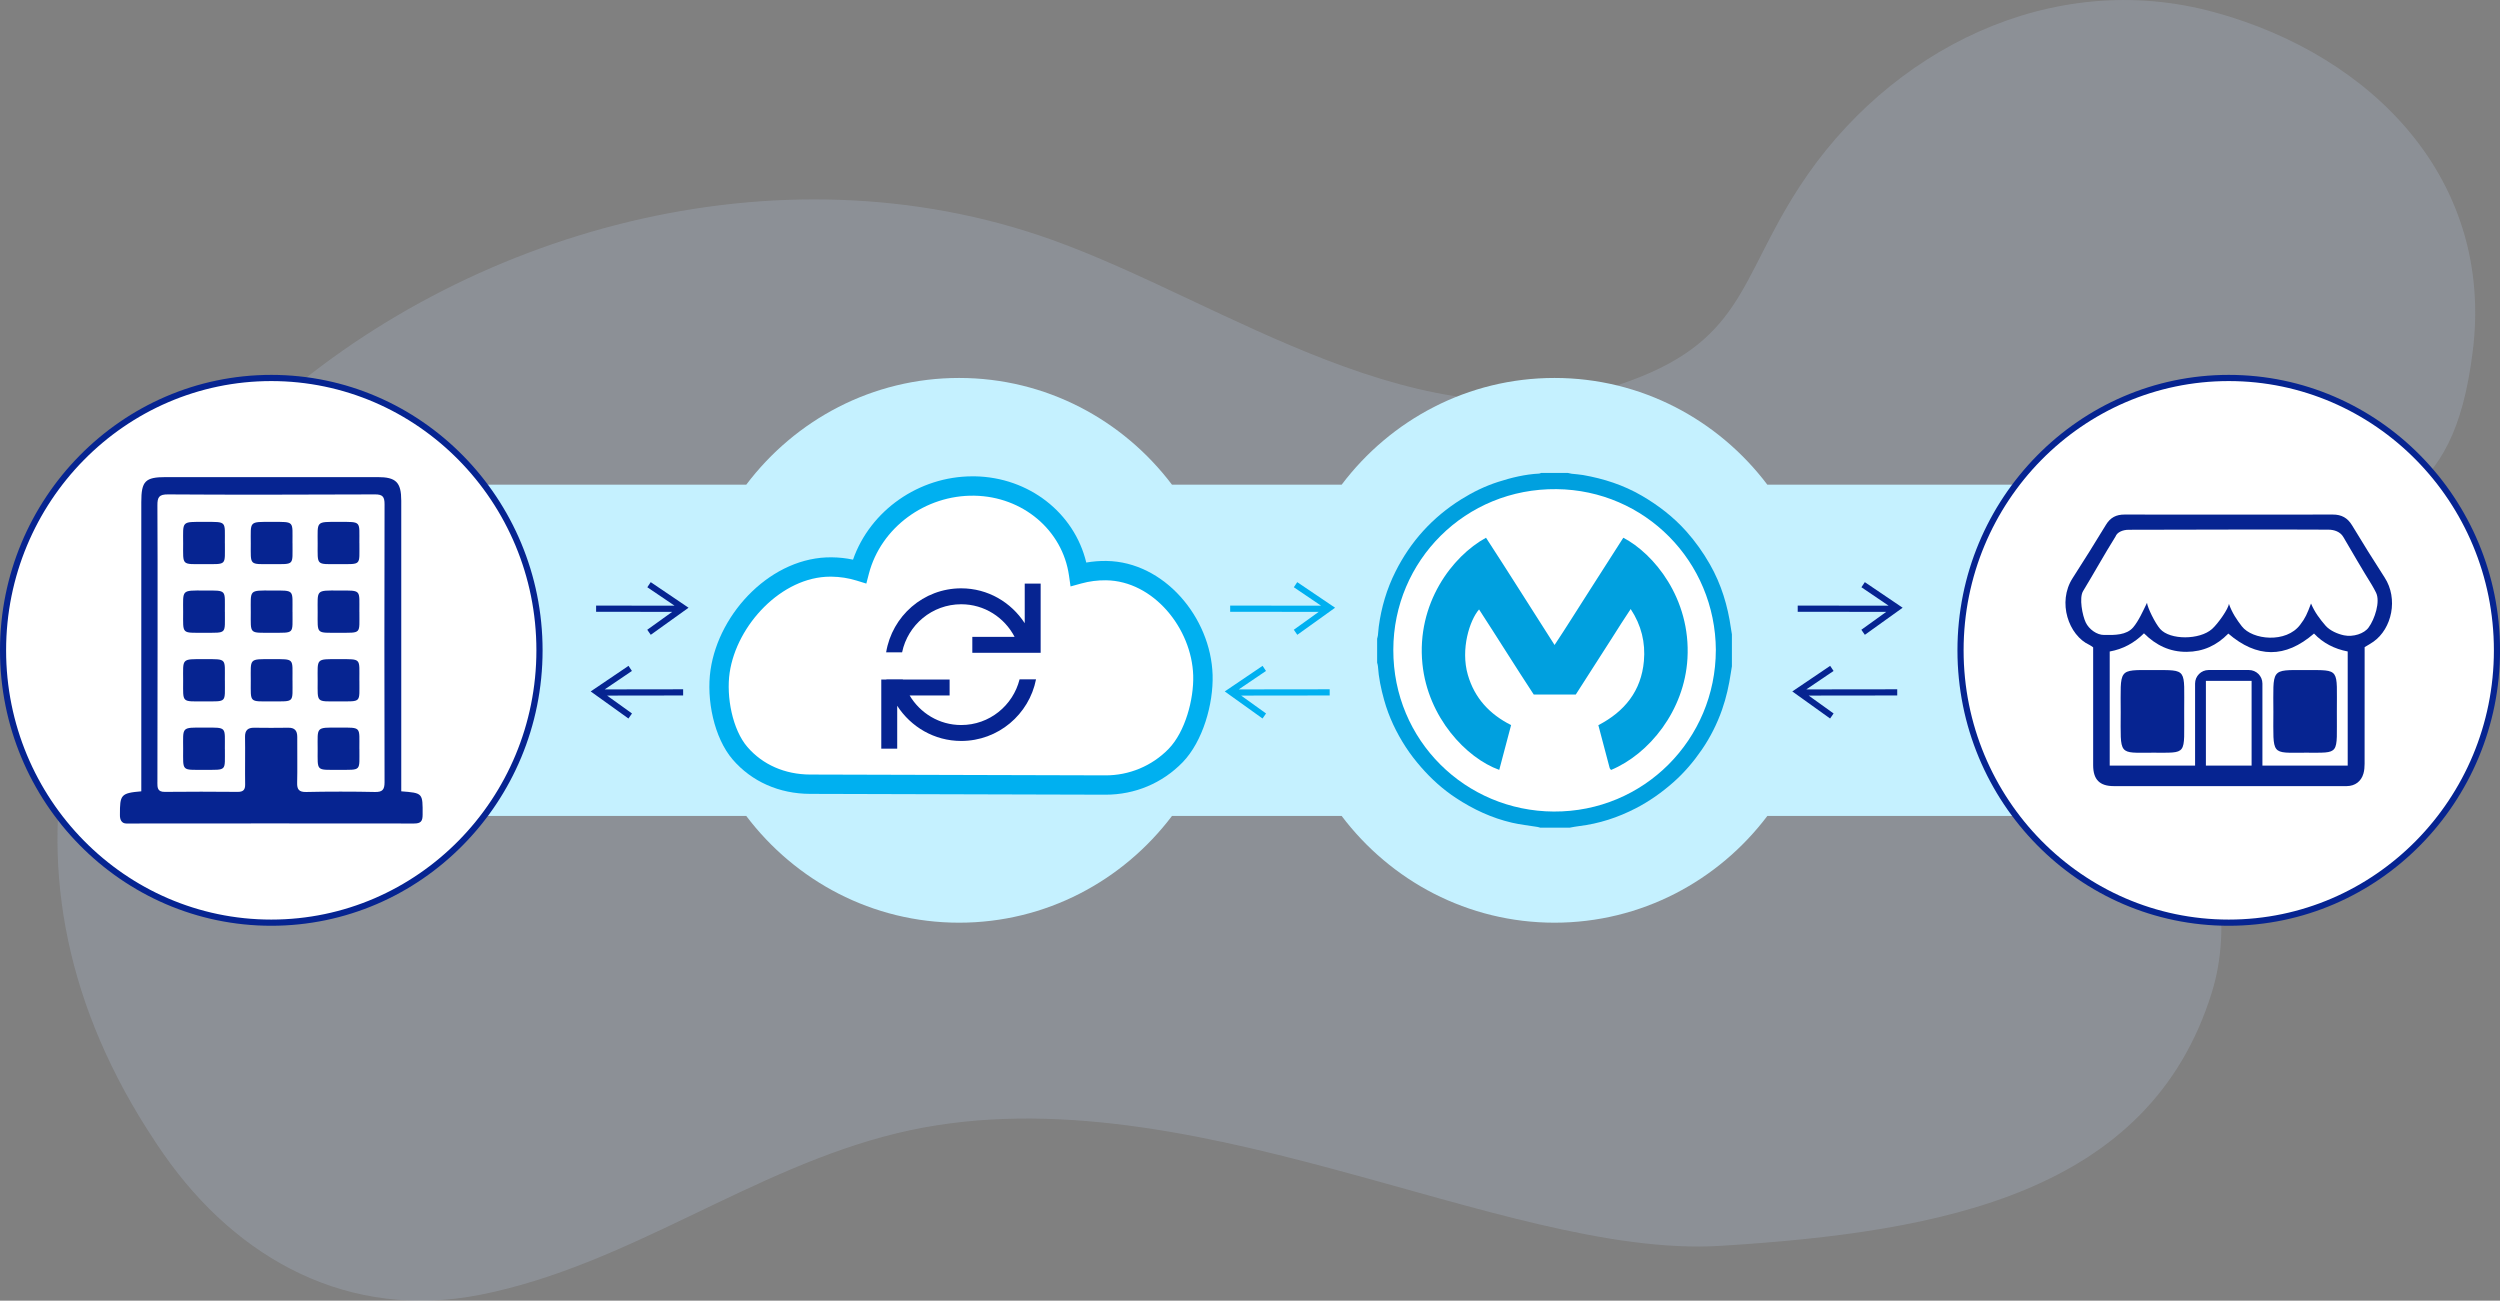
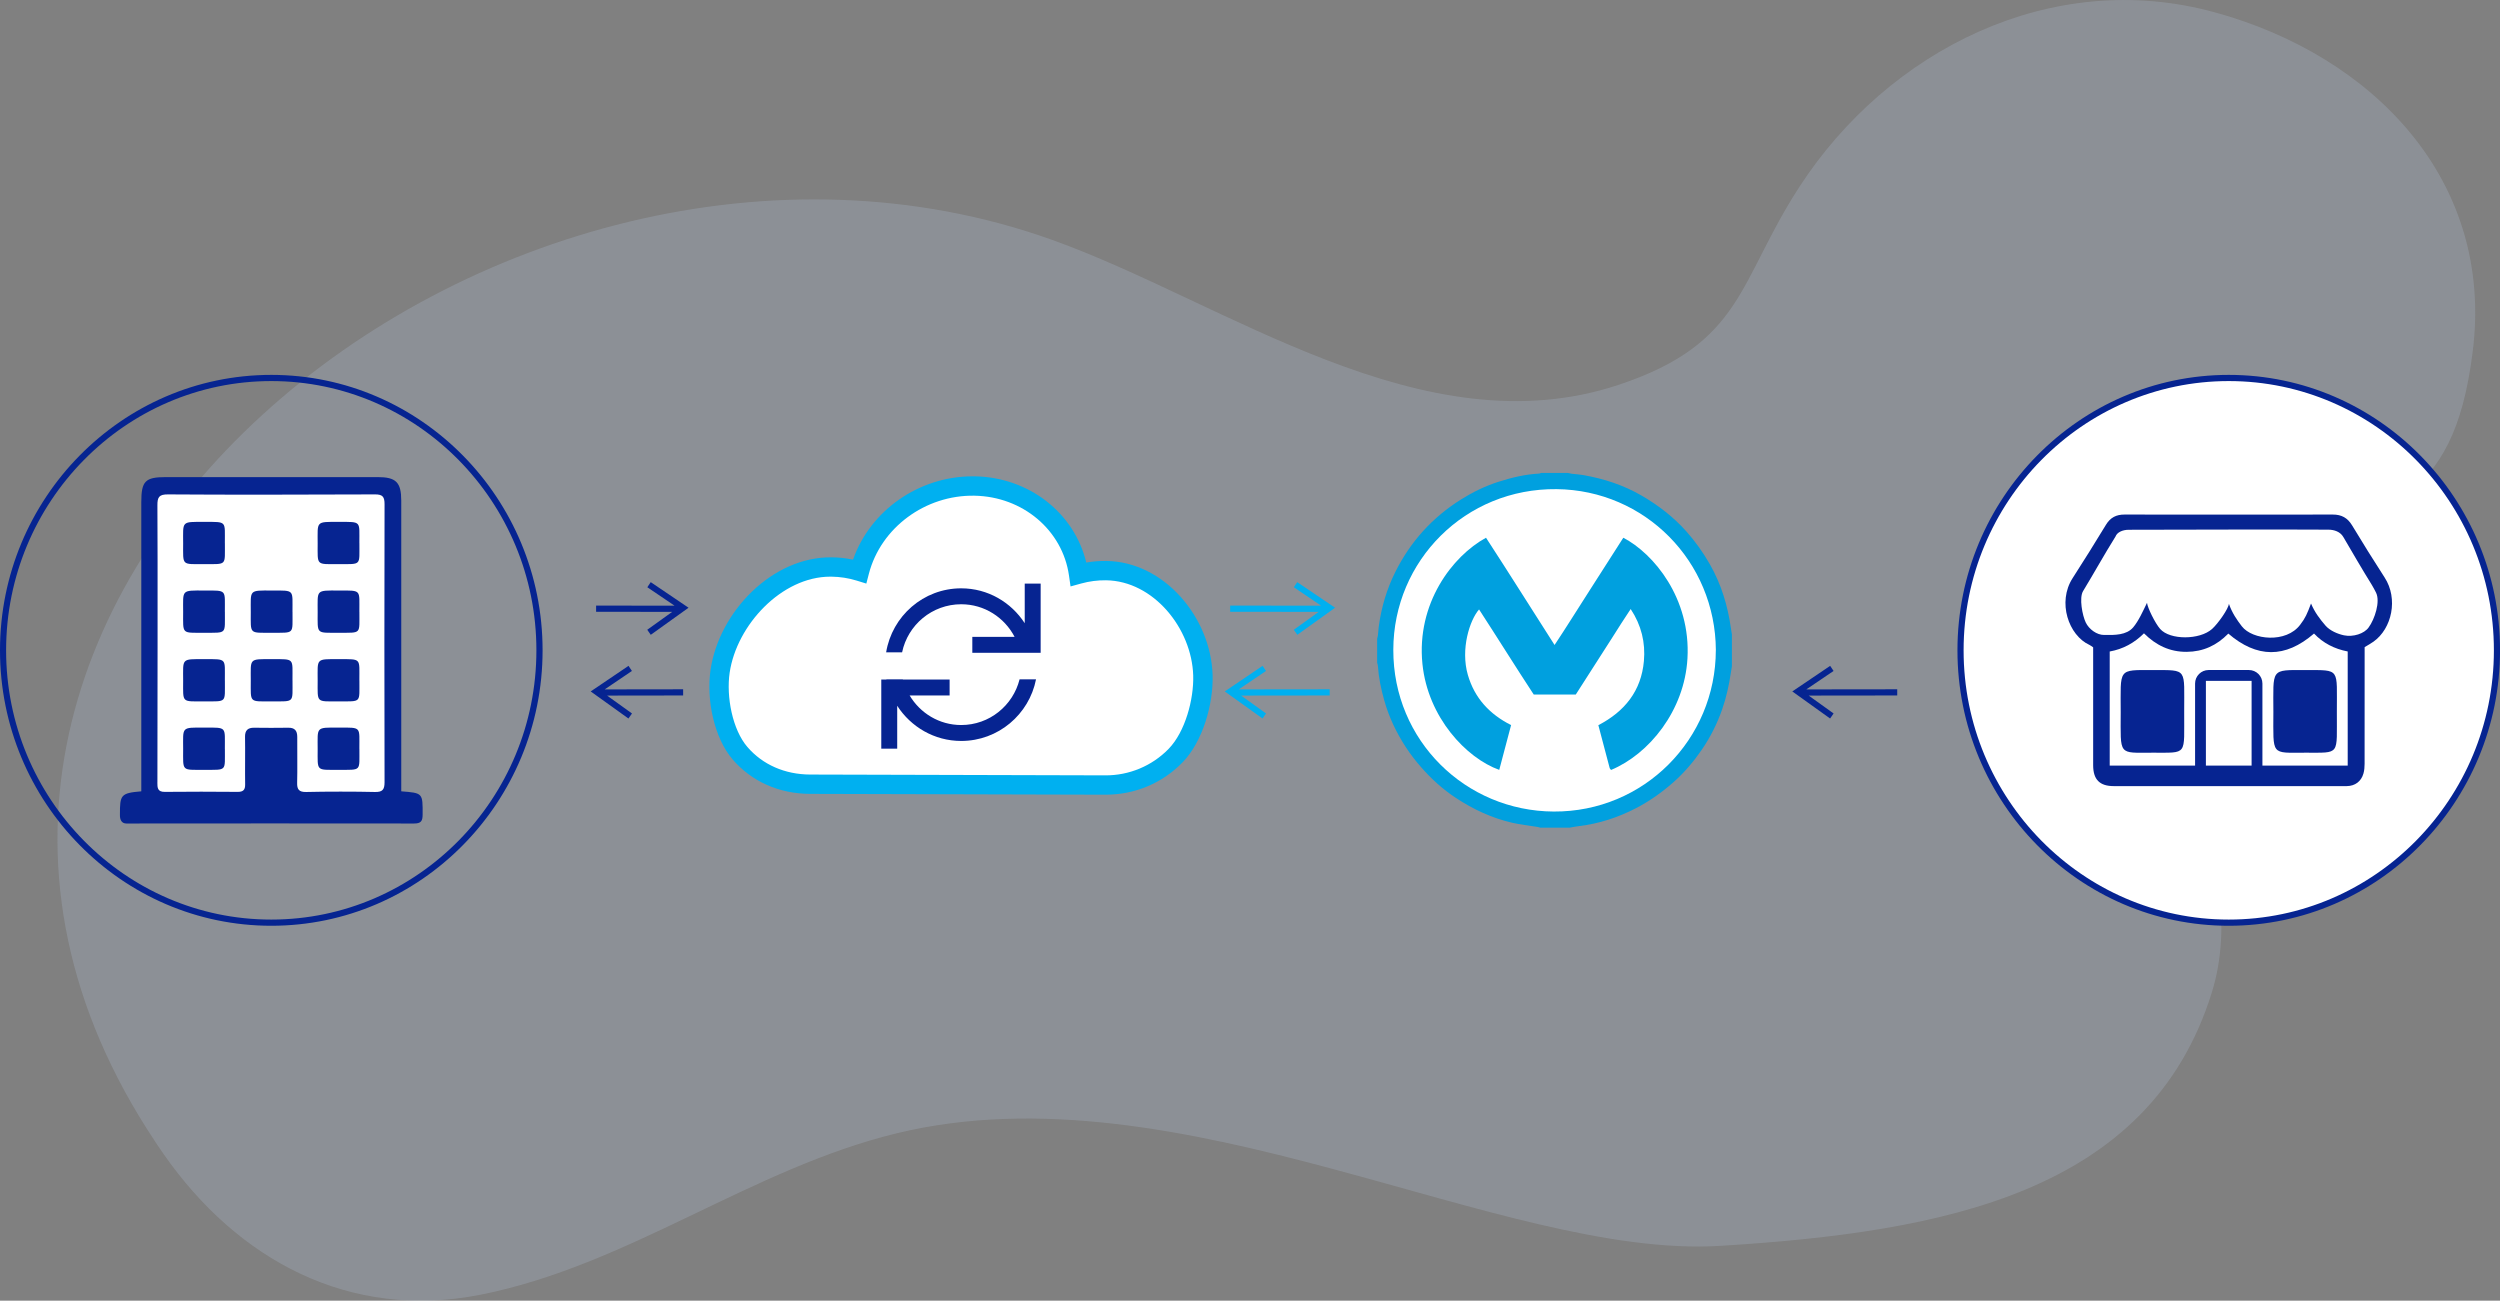
<svg xmlns="http://www.w3.org/2000/svg" id="b" viewBox="0 0 675.01 351.18">
  <rect x="0" y="0" width="675.01" height="351.18" fill="#808080" stroke="none" />
  <defs>
    <style>.e{fill:#c5f1ff;}.f{fill:#c2d5f2;opacity:.2;}.g{fill:#fff;}.h{fill:#00a0df;}.i{fill:#062491;}.j{fill:#00b0f0;}</style>
  </defs>
  <g id="c">
    <path id="d" class="f" d="M41.92,308.26C-55,162.99,135.19,11.4,284.14,64.79c46.77,16.76,99.98,56.79,152.98,39.09,33.71-11.26,32.08-27.82,48.76-53.48,23.91-36.79,67.88-59.15,111.94-47.12,43.1,11.76,75.56,45.51,69.84,91.5-5.44,43.74-24.35,38.54-55.93,67.69-36.13,33.36-2.95,68.17-14.53,105.49-16.83,54.25-72.71,64.71-132.64,68.42-59.3,3.67-145.92-48.92-222.36-30.41-39.36,9.53-72.54,35.69-112.43,43.6-35.52,7.05-65.7-9.47-85.55-37.91-.79-1.12-1.56-2.25-2.32-3.39Z" />
-     <path class="e" d="M576.82,130.87h-99.63c-13.24-17.52-34.05-28.82-57.47-28.82s-44.24,11.3-57.47,28.82h-45.81c-13.24-17.52-34.05-28.82-57.48-28.82s-44.24,11.3-57.47,28.82h-84.03v89.44h84.03c13.24,17.52,34.05,28.82,57.47,28.82s44.24-11.3,57.48-28.82h45.81c13.24,17.52,34.05,28.82,57.47,28.82s44.24-11.3,57.47-28.82h99.63v-89.44Z" />
-     <ellipse class="g" cx="73.25" cy="175.59" rx="72.42" ry="73.54" />
    <path class="i" d="M73.25,249.96C32.86,249.96,0,216.6,0,175.59s32.86-74.37,73.25-74.37,73.25,33.36,73.25,74.37-32.86,74.37-73.25,74.37ZM73.25,102.89C33.77,102.89,1.65,135.5,1.65,175.59s32.12,72.7,71.59,72.7,71.59-32.61,71.59-72.7-32.12-72.7-71.59-72.7Z" />
    <ellipse class="g" cx="601.77" cy="175.59" rx="72.42" ry="73.54" />
    <path class="i" d="M601.77,249.96c-40.39,0-73.25-33.36-73.25-74.37s32.86-74.37,73.25-74.37,73.25,33.36,73.25,74.37-32.86,74.37-73.25,74.37ZM601.77,102.89c-39.48,0-71.59,32.61-71.59,72.7s32.12,72.7,71.59,72.7,71.59-32.61,71.59-72.7-32.12-72.7-71.59-72.7Z" />
    <polygon class="i" points="174.76 170.04 175.71 171.4 185.91 164.09 175.7 157.18 174.78 158.56 182.14 163.54 160.95 163.51 160.95 165.18 181.49 165.21 174.76 170.04" />
    <polygon class="i" points="170.62 181.16 169.7 179.78 159.49 186.69 169.68 194 170.64 192.64 163.91 187.81 184.45 187.78 184.45 186.11 163.27 186.14 170.62 181.16" />
-     <polygon class="i" points="502.57 170.04 503.52 171.4 513.72 164.09 503.51 157.18 502.59 158.56 509.94 163.54 485.39 163.51 485.39 165.18 509.29 165.21 502.57 170.04" />
    <polygon class="i" points="495.07 181.16 494.15 179.78 483.93 186.69 494.13 194 495.08 192.64 488.35 187.81 512.26 187.78 512.26 186.11 487.71 186.14 495.07 181.16" />
    <polygon class="j" points="349.33 170.04 350.28 171.4 360.48 164.09 350.26 157.18 349.34 158.56 356.7 163.54 332.15 163.51 332.15 165.18 356.05 165.21 349.33 170.04" />
    <polygon class="j" points="341.82 181.16 340.9 179.78 330.69 186.69 340.89 194 341.84 192.64 335.11 187.81 359.02 187.78 359.02 186.11 334.47 186.14 341.82 181.16" />
    <path class="h" d="M416.12,127.69h7.19c.34.07.68.17,1.03.22,1.03.13,2.07.17,3.08.35,5.58.98,10.89,2.69,15.82,5.55,4.51,2.62,8.58,5.75,12.07,9.66,2.45,2.75,4.56,5.72,6.38,8.92,3.07,5.38,4.81,11.17,5.67,17.27.08.54.18,1.08.26,1.62v8.62c-.09.58-.19,1.16-.28,1.74-.51,3.4-1.24,6.74-2.38,9.98-1.34,3.82-3.15,7.42-5.43,10.75-2.23,3.25-4.77,6.26-7.76,8.89-3.1,2.73-6.44,5.09-10.1,6.98-4.82,2.49-9.91,4.16-15.32,4.81-.86.1-1.71.28-2.56.43h-7.9c-.26-.07-.52-.17-.79-.21-2.28-.37-4.59-.61-6.83-1.13-5.46-1.26-10.47-3.6-15.14-6.67-3.52-2.32-6.63-5.12-9.39-8.28-1.49-1.71-2.9-3.51-4.14-5.41-2.58-3.96-4.61-8.2-5.88-12.78-.84-3-1.48-6.04-1.68-9.16-.02-.31-.14-.61-.21-.91v-6.47c.07-.3.17-.6.21-.91.09-.79.13-1.59.23-2.38.7-5.18,2.15-10.11,4.5-14.8,4.1-8.2,10.03-14.71,17.78-19.56,3.12-1.95,6.42-3.56,9.93-4.69,3.61-1.16,7.29-2.06,11.1-2.25.19,0,.37-.13.55-.19" />
    <path class="g" d="M463.29,175.57c-.12-24.03-19.17-43.24-43-43.5-24.62-.27-44.04,19.27-44.09,43.37-.06,24.56,19.54,43.55,43.3,43.68,24.4.14,43.75-19.55,43.78-43.56" />
    <path class="h" d="M401.23,145.19c3.12,4.74,6.14,9.57,9.21,14.35,3.08,4.79,6.13,9.61,9.3,14.61,3.26-4.91,6.27-9.77,9.36-14.58,3.07-4.79,6.13-9.6,9.2-14.38,8.22,4.29,18.25,16.38,17.32,32.6-.81,14.1-10.36,25.82-20.63,30.1-.12-.17-.32-.33-.38-.54-1.02-3.81-2.02-7.63-3.05-11.55,7.08-3.67,11.59-9.23,12.3-17.32.44-4.96-.66-9.63-3.57-14.04-1.81,2.67-3.39,5.24-5.01,7.77-1.64,2.55-3.28,5.1-4.91,7.66-1.63,2.55-3.26,5.09-4.9,7.65h-11.36c-4.96-7.56-9.78-15.31-14.76-22.97-2.52,2.88-5.04,10.69-3.03,17.66,1.82,6.3,5.88,10.64,11.68,13.57-1.09,4.1-2.14,8.09-3.2,12.09-8.87-3.17-19.27-14.14-20.74-28.61-1.65-16.29,8.04-29.09,17.17-34.07" />
    <path class="i" d="M108.34,213.66c5.86.46,5.8.46,5.77,6.29,0,1.74-.44,2.41-2.33,2.4-25.89-.06-51.78,0-77.66,0-1.23,0-1.79-.96-1.74-2.4,0-5.33.19-5.81,5.77-6.29,0-1.23,0-53.1,0-78.09,0-5.68,1.05-6.75,6.66-6.75,19.05,0,38.1,0,57.15,0,4.96,0,6.38,1.38,6.38,6.39.01,25.07,0,77.3,0,78.45Z" />
    <path class="g" d="M42.49,211.27c0,1.41.02,2.56,1.99,2.54,5.7-.08,14.01-.05,19.71,0,1.48.01,2.03-.56,2-2.02-.06-3.34.04-9.46-.03-12.8-.04-1.79.74-2.52,2.47-2.5,2.12.03,7.02.06,9.14,0,1.79-.05,2.5.78,2.49,2.5-.03,3.17.07,9.14-.03,12.31-.06,1.86.5,2.59,2.49,2.54,5.29-.13,13.2-.13,18.49,0,2.04.05,2.62-.61,2.62-2.63-.06-23.68-.06-51.38,0-75.06,0-1.96-.46-2.67-2.56-2.66-15.95.06-39.93.13-55.88,0-2.44-.02-2.91.72-2.89,2.98.1,11.72.02,62.94,0,74.82Z" />
    <path class="i" d="M97.04,165.2c-.04,6.09.7,5.64-5.59,5.65-6.19,0-5.68.46-5.68-5.59,0-6.08-.6-5.83,5.75-5.82,6.21,0,5.48-.28,5.51,5.77Z" />
    <path class="i" d="M97.04,146.67c-.04,6.09.7,5.64-5.59,5.65-6.19,0-5.68.46-5.68-5.59,0-6.08-.6-5.83,5.75-5.82,6.21,0,5.48-.28,5.51,5.77Z" />
    <path class="i" d="M97.04,183.73c-.04,6.09.7,5.64-5.59,5.65-6.19,0-5.68.46-5.68-5.59,0-6.08-.6-5.83,5.75-5.82,6.21,0,5.48-.28,5.51,5.77Z" />
    <path class="i" d="M78.98,165.2c-.04,6.09.7,5.64-5.59,5.65-6.19,0-5.68.46-5.68-5.59,0-6.08-.6-5.83,5.75-5.82,6.21,0,5.48-.28,5.51,5.77Z" />
-     <path class="i" d="M78.98,146.67c-.04,6.09.7,5.64-5.59,5.65-6.19,0-5.68.46-5.68-5.59,0-6.08-.6-5.83,5.75-5.82,6.21,0,5.48-.28,5.51,5.77Z" />
    <path class="i" d="M78.98,183.73c-.04,6.09.7,5.64-5.59,5.65-6.19,0-5.68.46-5.68-5.59,0-6.08-.6-5.83,5.75-5.82,6.21,0,5.48-.28,5.51,5.77Z" />
    <path class="i" d="M60.72,165.2c-.04,6.09.7,5.64-5.59,5.65-6.19,0-5.68.46-5.68-5.59,0-6.08-.6-5.83,5.75-5.82,6.21,0,5.48-.28,5.51,5.77Z" />
    <path class="i" d="M60.72,146.67c-.04,6.09.7,5.64-5.59,5.65-6.19,0-5.68.46-5.68-5.59,0-6.08-.6-5.83,5.75-5.82,6.21,0,5.48-.28,5.51,5.77Z" />
    <path class="i" d="M60.72,183.73c-.04,6.09.7,5.64-5.59,5.65-6.19,0-5.68.46-5.68-5.59,0-6.08-.6-5.83,5.75-5.82,6.21,0,5.48-.28,5.51,5.77Z" />
-     <path class="i" d="M97.04,202.21c-.04,6.09.7,5.64-5.59,5.65-6.19,0-5.68.46-5.68-5.59,0-6.08-.6-5.83,5.75-5.82,6.21,0,5.48-.28,5.51,5.77Z" />
+     <path class="i" d="M97.04,202.21c-.04,6.09.7,5.64-5.59,5.65-6.19,0-5.68.46-5.68-5.59,0-6.08-.6-5.83,5.75-5.82,6.21,0,5.48-.28,5.51,5.77" />
    <path class="i" d="M60.72,202.21c-.04,6.09.7,5.64-5.59,5.65-6.19,0-5.68.46-5.68-5.59,0-6.08-.6-5.83,5.75-5.82,6.21,0,5.48-.28,5.51,5.77Z" />
    <path class="i" d="M565.15,174.78c-.43-.29-.67-.5-.95-.63-5.68-2.57-8.76-11.56-4.59-18.04,3.07-4.77,6.07-9.58,9.01-14.42,1.19-1.97,2.79-2.77,5.04-2.76,18.74.03,37.48.03,56.22,0,2.35,0,3.96.89,5.18,2.9,2.87,4.74,5.79,9.46,8.8,14.1,3.72,5.73,1.97,13.79-3.01,17.32-.72.51-1.5.94-2.39,1.48v2.04c0,9.82,0,19.63-.01,29.45,0,.88-.07,1.79-.31,2.63-.61,2.15-2.29,3.38-4.51,3.4-2.61.02-5.23,0-7.84,0-18.36,0-36.71,0-55.07,0-3.8,0-5.56-1.77-5.56-5.64,0-9.88,0-19.76,0-29.64v-2.2h0Z" />
    <path class="g" d="M623.99,162.96c.99,2.36,2.39,4.2,3.91,5.96,1.17,1.35,3.24,2.25,4.99,2.62,2.45.51,5.48-.43,6.67-2.15,1.6-2.18,3.19-6.93,1.98-9.38-.29-.6-.85-1.62-1.2-2.19-2.4-3.85-5.34-8.91-7.63-12.83-.83-1.43-2.47-1.98-4.05-1.98-17.96-.11-35.93.03-53.89.03-1.74,0-3.17.73-3.56,1.8-3.18,5.1-5.76,9.8-8.77,14.76-1.11,1.83-.19,6.58.72,8.48.87,1.81,3,3.39,4.97,3.36,2.85.05,6.04.06,7.83-2.04,1.46-1.71,2.68-4.45,3.74-6.64.15,1.35,2.19,5.52,3.56,7.07,2.67,3.02,10.66,2.98,14,0,1.62-1.44,4.49-5.54,4.55-6.81.87,2.49,2.16,4.35,3.49,6.08,2.86,3.71,12,4.63,15.77-.43,1.38-1.78,1.89-2.98,2.91-5.71h0Z" />
    <path class="g" d="M624.8,171.05c-7.81,6.78-15.46,6.62-23.15.02-3.11,3.2-6.79,4.9-11.25,4.93-4.53.03-8.25-1.75-11.52-5-2.62,2.62-5.66,4.26-9.25,4.91v30.8h64.26v-30.81c-3.59-.69-6.66-2.27-9.1-4.85Z" />
    <path class="i" d="M595.6,183.83h12.34v26.43c1.09.7,1.2-.54,2.92-.47v-25.23c0-2.01-1.64-3.65-3.65-3.65h-10.88c-2.01,0-3.65,1.64-3.65,3.65v25.48c1.35-.12,1.42.42,2.92-.08v-26.12Z" />
    <path class="i" d="M630.96,192.19c-.06,11.91,1.07,11.02-8.5,11.04-9.42.02-8.65.89-8.64-10.93,0-11.89-.91-11.4,8.75-11.38,9.45.02,8.35-.55,8.39,11.27Z" />
    <path class="i" d="M589.74,192.19c-.06,11.91,1.07,11.02-8.5,11.04-9.42.02-8.65.89-8.64-10.93,0-11.89-.91-11.4,8.75-11.38,9.45.02,8.35-.55,8.39,11.27Z" />
    <path class="j" d="M298.51,214.57h-.08l-79.69-.22c-8.35-.02-15.76-3.31-20.89-9.25-5.05-5.86-7.18-16.22-6-24.24,2.31-15.72,16.72-30.6,32.75-30.38,1.94.02,3.85.23,5.72.63,4.63-13.25,17.75-22.5,32.28-22.5.2,0,.41,0,.61,0h0c14.64.26,26.86,9.88,30.09,23.28,1.79-.31,3.61-.46,5.43-.43,15.6.21,28.2,15.25,28.68,30.76.24,7.85-2.64,17.99-8.11,23.62-5.48,5.63-12.85,8.73-20.78,8.73Z" />
    <path class="g" d="M224.19,155.7c-13.14,0-25.29,13.06-27.18,25.92-.95,6.5.75,15.38,4.79,20.07,4.12,4.78,10.13,7.42,16.94,7.44l79.69.22c6.4.04,12.6-2.52,17.1-7.15,4.48-4.6,6.83-13.4,6.64-19.82-.39-12.71-10.73-25.53-23.53-25.7-2.26-.03-4.52.26-6.72.87l-2.87.79-.42-2.94c-1.74-12.26-12.48-21.33-25.53-21.56h0c-13.26-.23-25.27,8.63-28.5,21.08l-.69,2.65-2.62-.81c-2.17-.67-4.45-1.03-6.79-1.06-.11,0-.22,0-.33,0Z" />
    <path class="i" d="M276.68,157.58v10.69c-3.66-5.64-9.94-9.42-17.15-9.42-10.22,0-18.66,7.5-20.27,17.28h4.31c1.54-7.41,8.1-12.98,15.96-12.98,6.29,0,11.69,3.59,14.41,8.8h-11.41v4.3h18.45v-18.67h-4.3Z" />
    <path class="i" d="M259.53,195.76c-5.95,0-11.09-3.22-13.93-7.99h10.8v-4.3h-12.62s-.01-.03-.01-.04h-4.44s0,.03.01.04h-1.39v18.67h4.3v-11.58c3.67,5.69,10.02,9.5,17.28,9.5,10,0,18.34-7.17,20.2-16.63h-4.44c-1.78,7.07-8.13,12.33-15.76,12.33Z" />
  </g>
</svg>